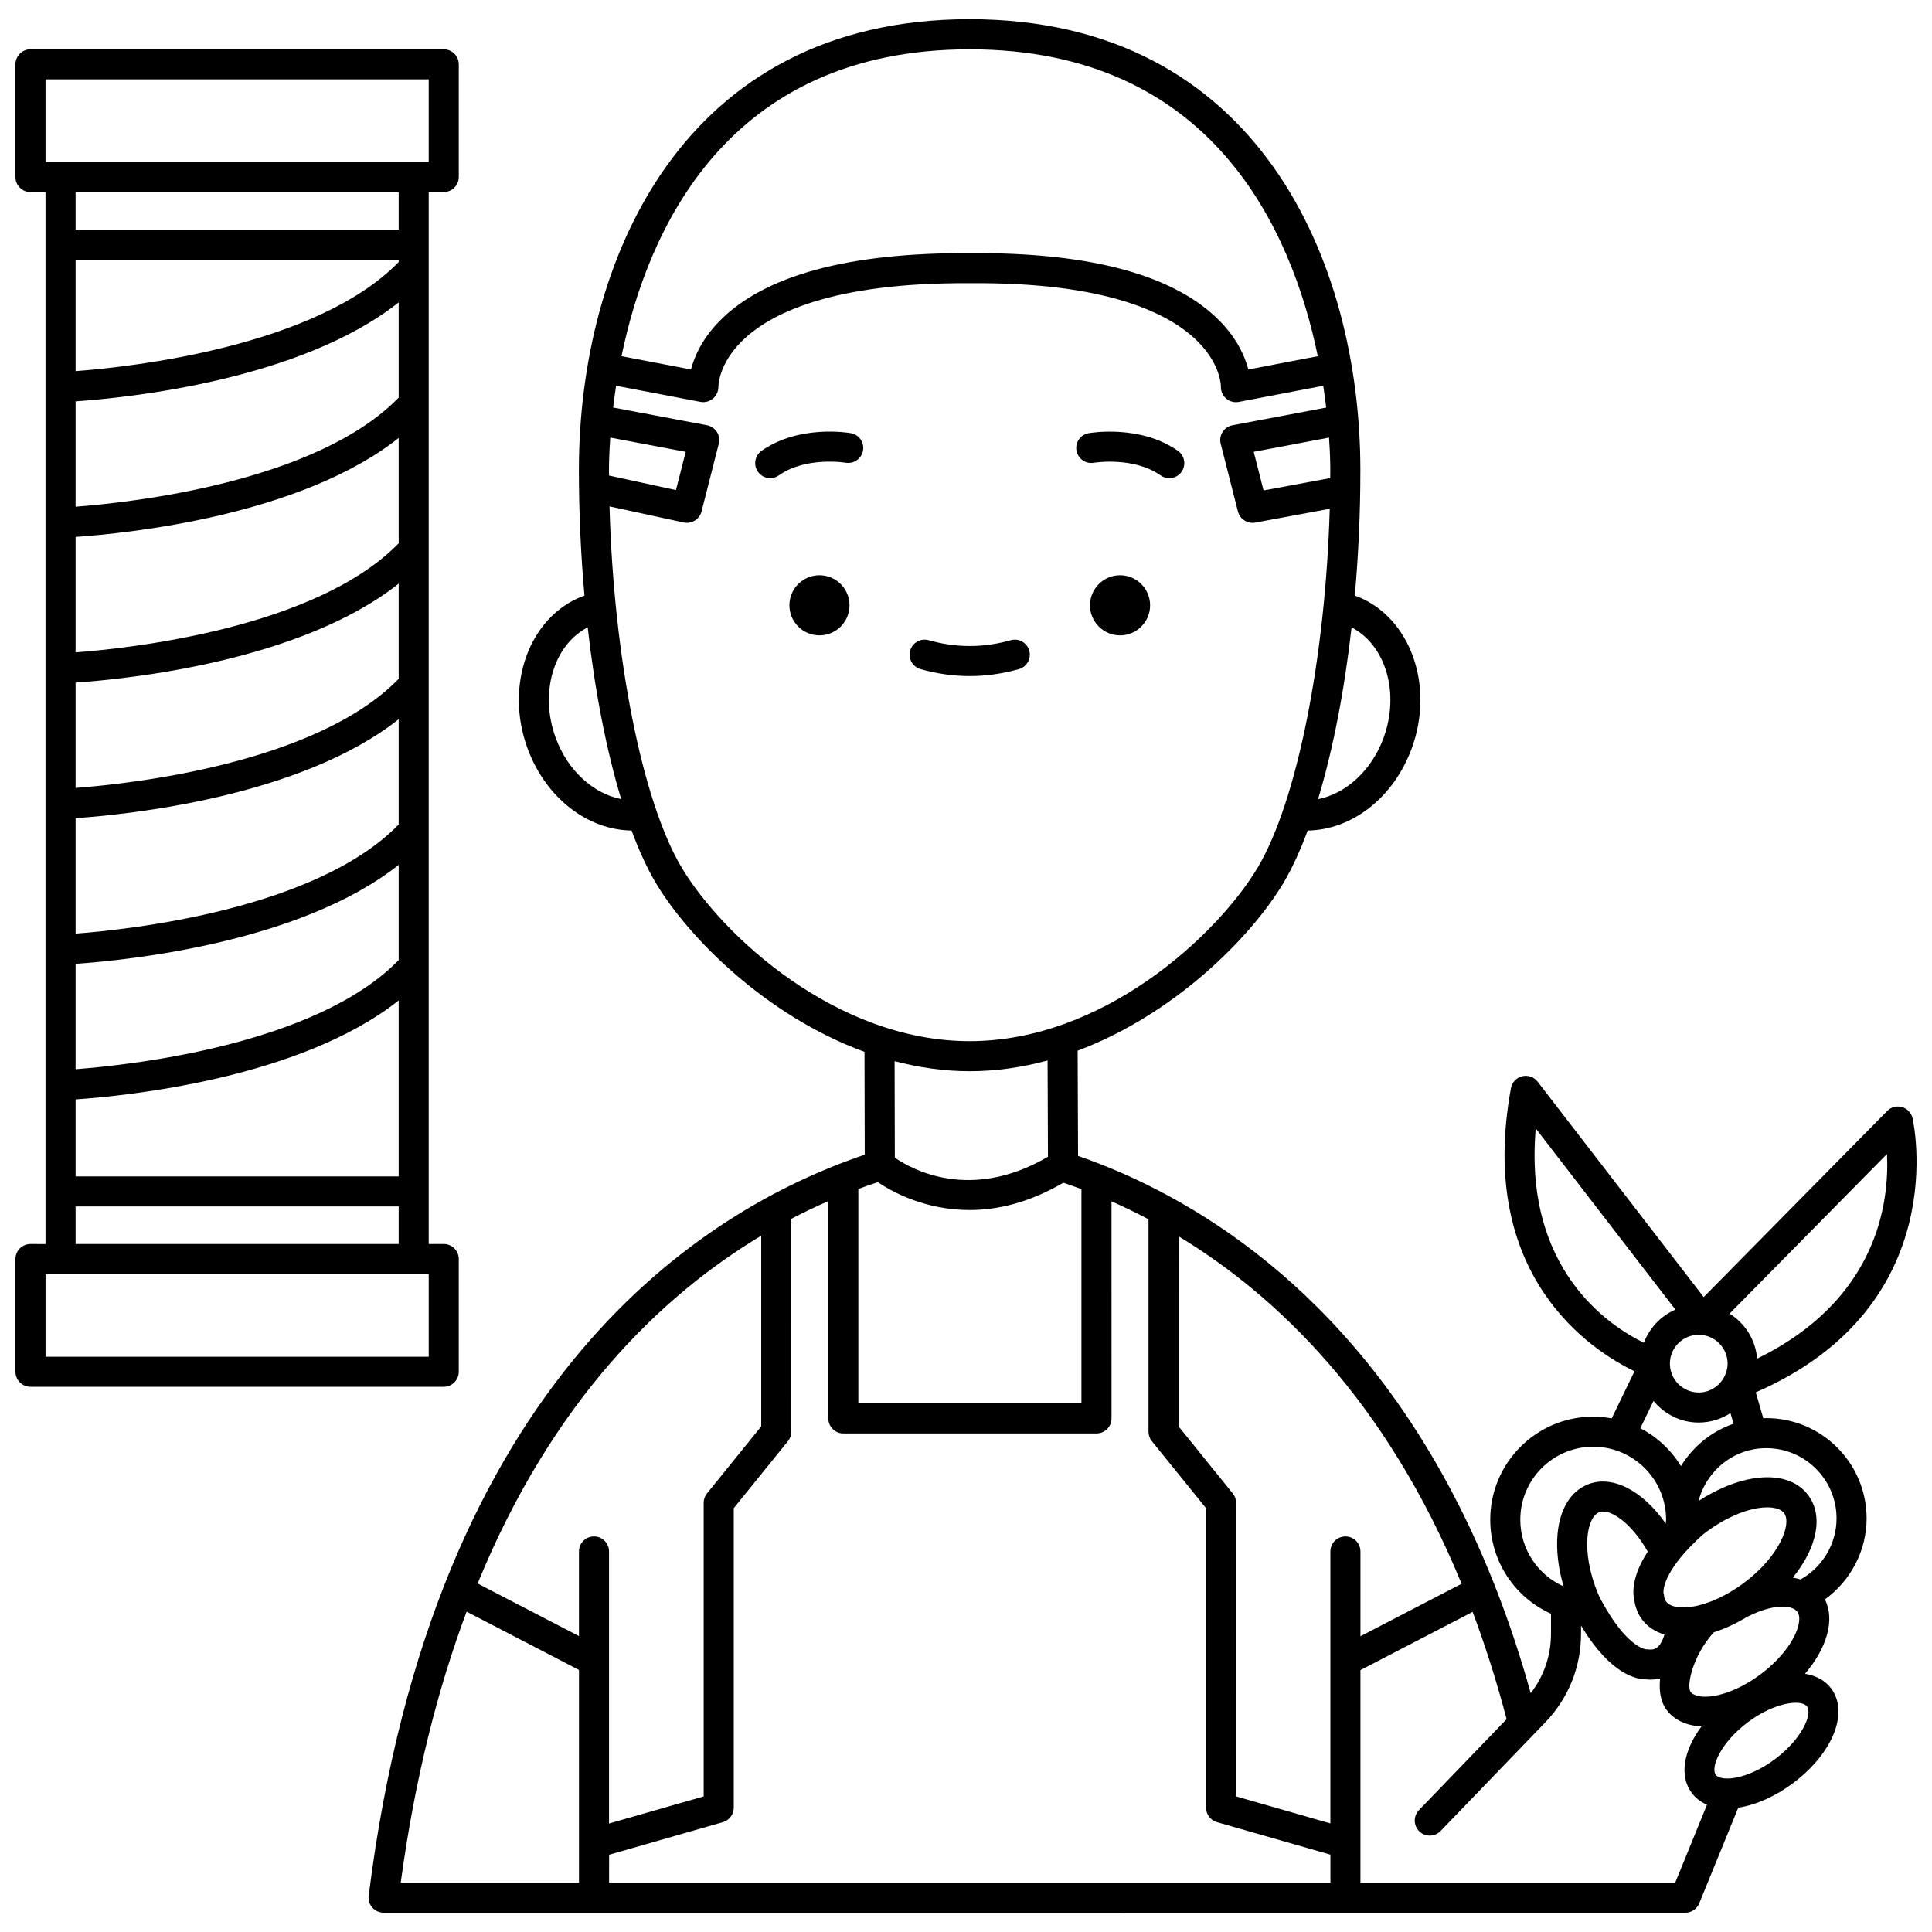
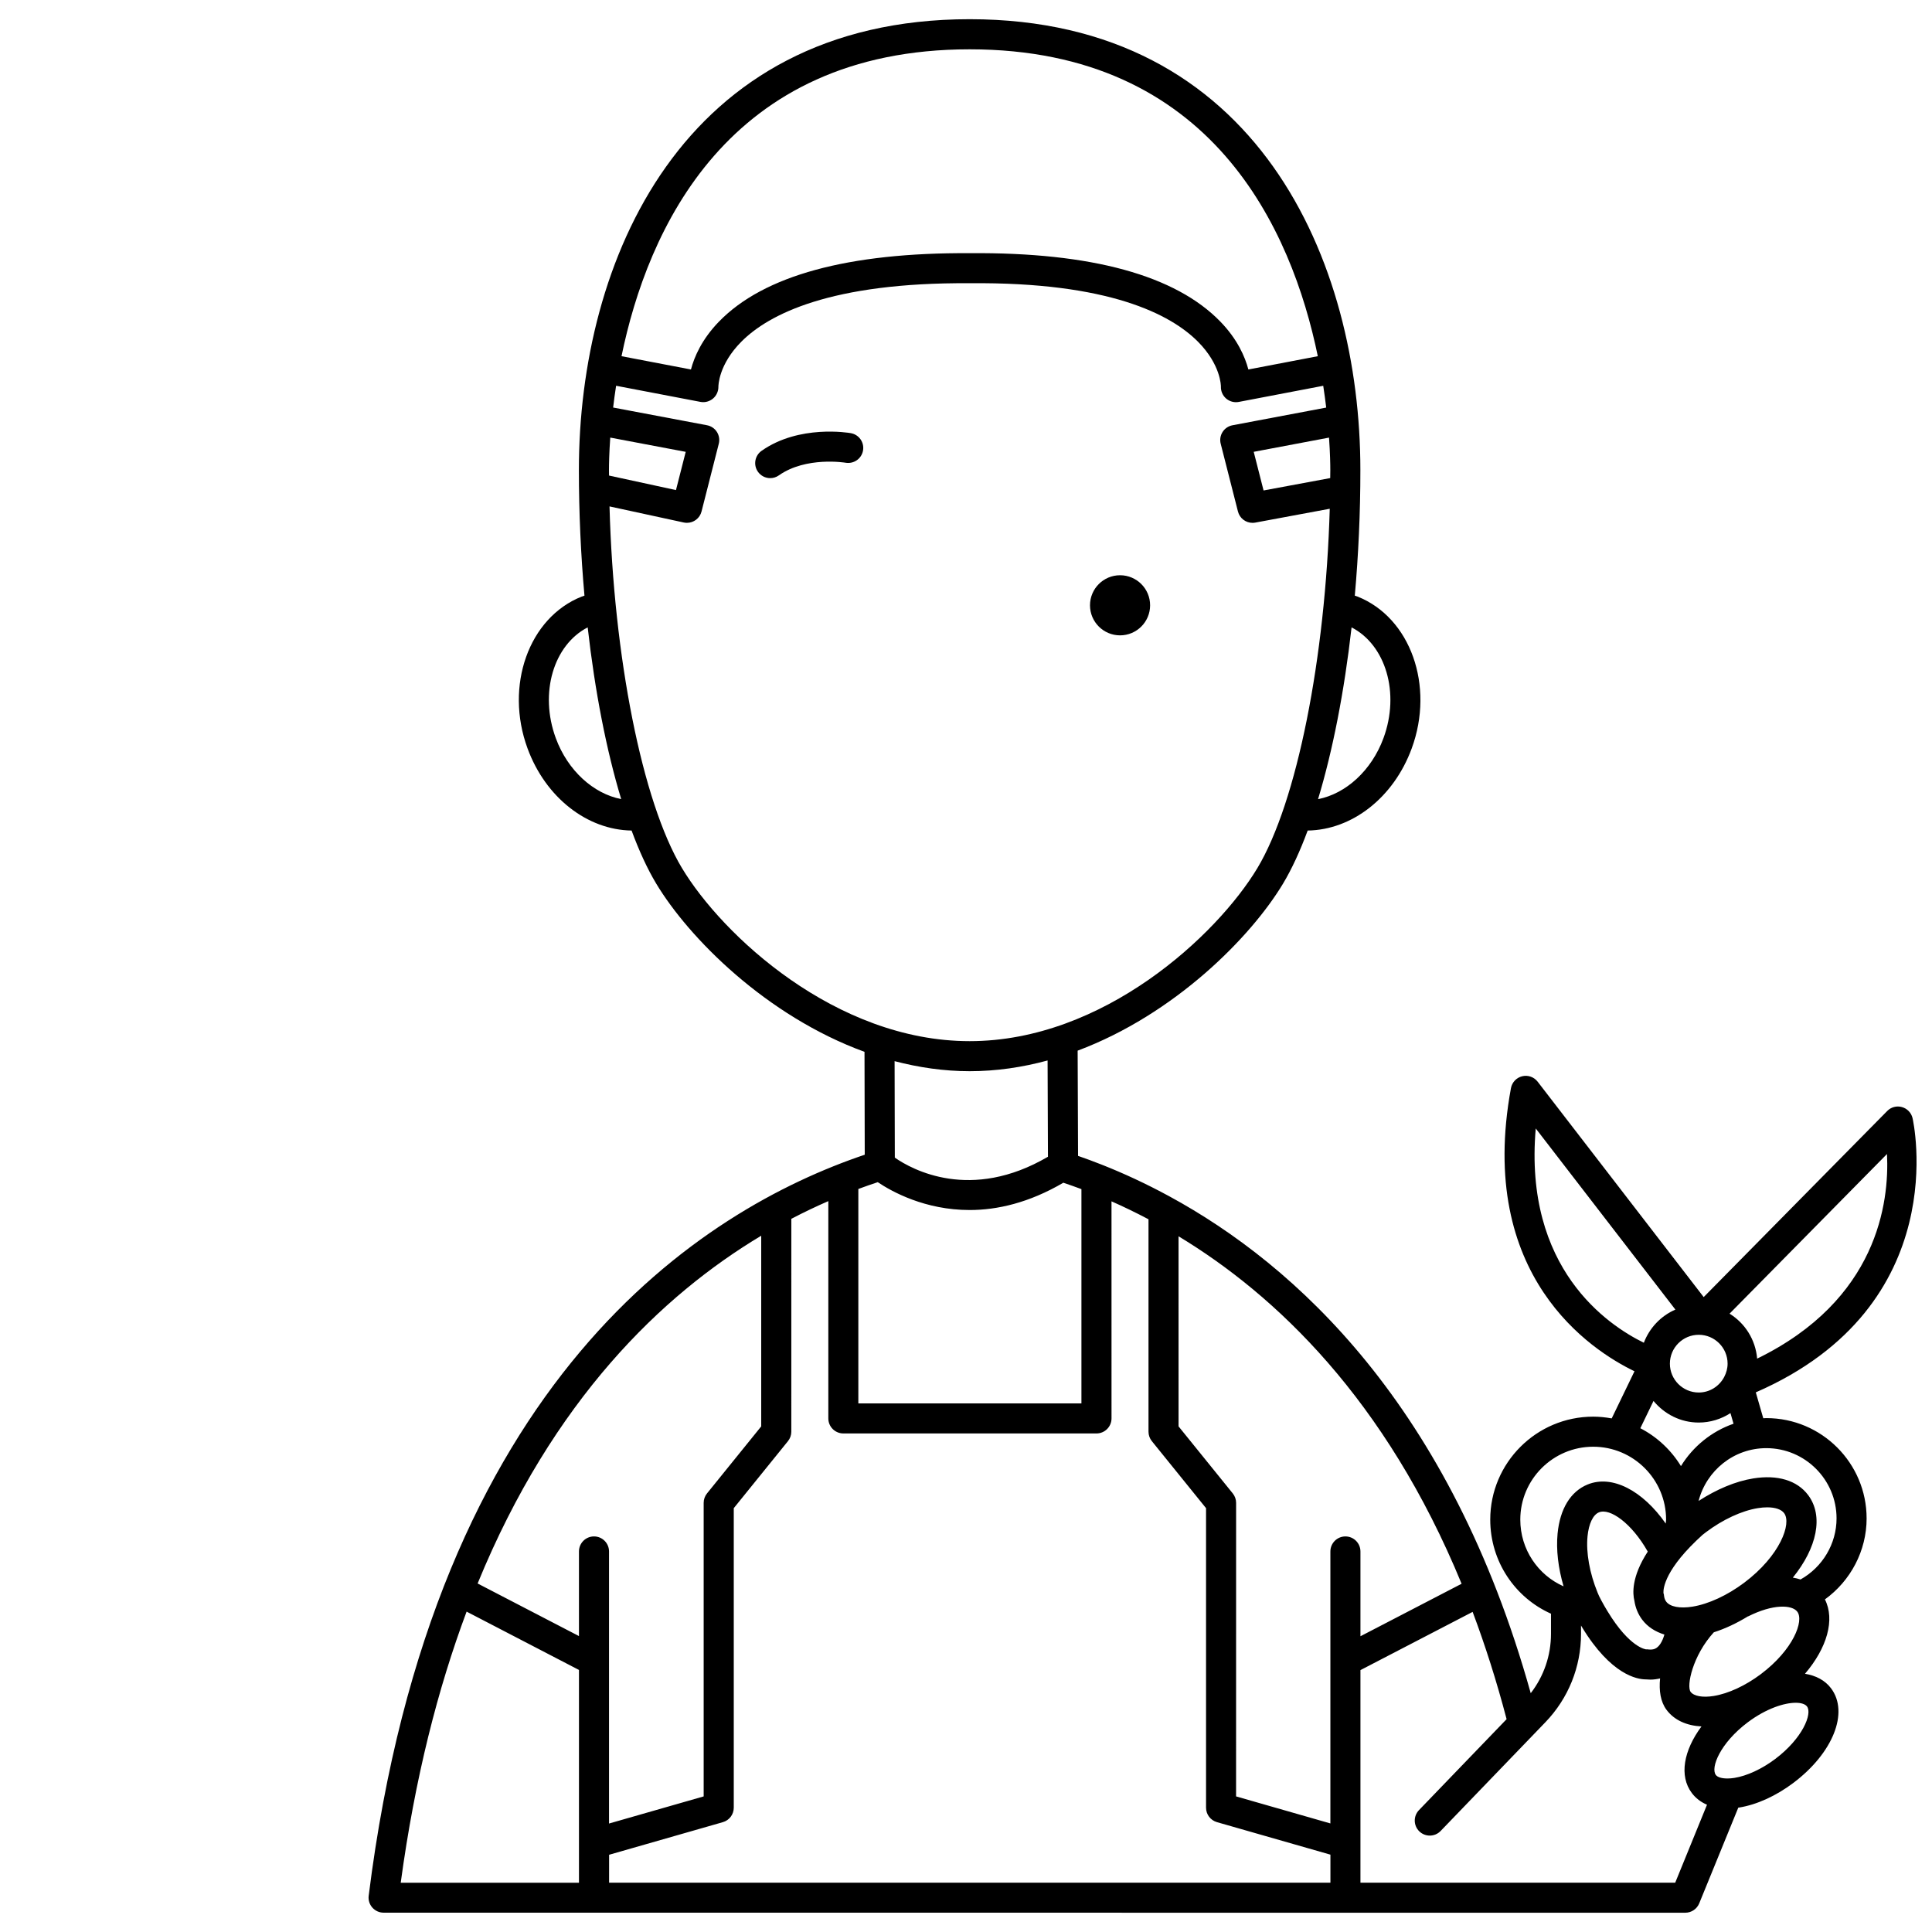
<svg xmlns="http://www.w3.org/2000/svg" width="800px" height="800px" version="1.1" viewBox="144 144 512 512">
  <defs>
    <clipPath id="b">
-       <path d="m148.09 157h117.91v355h-117.91z" />
-     </clipPath>
+       </clipPath>
    <clipPath id="a">
      <path d="m241 149h410.9v502h-410.9z" />
    </clipPath>
  </defs>
  <g clip-path="url(#b)">
-     <path d="m265.58 507.53v-29.871c0-2.199-1.785-3.984-3.984-3.984h-3.984v-278.78h3.984c2.199 0 3.984-1.785 3.984-3.984v-29.863c0-2.199-1.785-3.984-3.984-3.984h-109.52c-2.199 0-3.984 1.785-3.984 3.984v29.871c0 2.199 1.785 3.984 3.984 3.984h3.984v278.78l-3.984-0.004c-2.199 0-3.984 1.785-3.984 3.984v29.867c0 2.199 1.785 3.984 3.984 3.984h109.52c2.199 0 3.981-1.785 3.981-3.984zm-101.55-294.71h85.625v0.625c-21.891 22.488-71.098 27.816-85.625 28.91zm0 37.543c13.645-0.938 59.566-5.566 85.625-26.227v25.238c-21.891 22.484-71.098 27.812-85.625 28.91zm0 35.926c13.645-0.938 59.566-5.566 85.625-26.223v27.91c-21.891 22.488-71.098 27.816-85.625 28.91zm0 38.605c13.645-0.938 59.566-5.566 85.625-26.227v25.238c-21.891 22.488-71.098 27.812-85.625 28.906zm0 35.926c13.645-0.938 59.566-5.566 85.625-26.223v27.91c-21.891 22.488-71.098 27.816-85.625 28.914zm0 38.605c13.645-0.938 59.566-5.566 85.625-26.227v25.238c-21.891 22.484-71.098 27.812-85.625 28.91zm0 35.926c13.641-0.938 59.566-5.566 85.625-26.227v46.633h-85.625zm-7.965-270.32h101.55v21.902l-101.55 0.004zm93.59 29.871v9.953h-85.625v-9.957zm-85.625 268.82h85.625v9.957h-85.625zm93.59 39.828h-101.55v-21.902h101.55z" />
-   </g>
+     </g>
  <path d="m448.79 304.41c0 4.398-3.566 7.965-7.965 7.965-4.398 0-7.965-3.566-7.965-7.965 0-4.398 3.566-7.965 7.965-7.965 4.398 0 7.965 3.566 7.965 7.965" />
-   <path d="m433.88 266.64c0.109-0.02 10.508-1.719 17.699 3.348 0.695 0.492 1.496 0.73 2.289 0.73 1.25 0 2.484-0.586 3.258-1.688 1.266-1.797 0.836-4.281-0.965-5.547-9.938-7-23.098-4.781-23.656-4.684-2.164 0.383-3.606 2.438-3.231 4.602 0.383 2.16 2.434 3.621 4.606 3.238z" />
-   <path d="m369.13 304.41c0 4.398-3.566 7.965-7.965 7.965-4.398 0-7.965-3.566-7.965-7.965 0-4.398 3.566-7.965 7.965-7.965 4.398 0 7.965 3.566 7.965 7.965" />
  <path d="m369.48 258.79c-0.559-0.098-13.719-2.32-23.656 4.684-1.801 1.266-2.231 3.75-0.965 5.547 0.777 1.102 2.008 1.688 3.258 1.688 0.793 0 1.594-0.234 2.289-0.73 7.195-5.07 17.59-3.371 17.699-3.348 2.172 0.355 4.223-1.07 4.606-3.234 0.383-2.16-1.062-4.223-3.231-4.606z" />
-   <path d="m414.02 321.32c2.117-0.598 3.344-2.801 2.742-4.914-0.598-2.117-2.805-3.336-4.914-2.742-7.223 2.047-14.492 2.047-21.727 0-2.109-0.594-4.316 0.629-4.914 2.742-0.602 2.113 0.629 4.316 2.742 4.914 4.32 1.227 8.707 1.844 13.031 1.844 4.34 0 8.723-0.621 13.039-1.844z" />
  <g clip-path="url(#a)">
    <path d="m638.67 546.38c0-14.652-11.918-26.566-26.566-26.566-0.277 0-0.547 0.031-0.82 0.039l-1.98-6.863c52.844-23.035 41.652-72.199 41.535-72.703-0.34-1.406-1.414-2.516-2.809-2.902-1.398-0.398-2.887 0.008-3.898 1.039l-48.637 49.316-44.004-57.082c-0.961-1.246-2.57-1.812-4.09-1.441-1.531 0.371-2.695 1.605-2.984 3.148-9.18 49.824 21.262 69.5 32.738 75.035l-6.039 12.492c-1.594-0.289-3.227-0.465-4.902-0.465-15.047 0-27.285 12.238-27.285 27.285 0 11.102 6.578 20.684 16.098 24.934v5.332c0 5.754-1.895 11.242-5.367 15.738-21.281-76.219-62.336-113.5-95.734-131.66-0.016-0.008-0.027-0.016-0.043-0.023-6.211-3.379-12.164-6.106-17.664-8.289-0.078-0.035-0.16-0.062-0.242-0.094-2.164-0.852-4.266-1.637-6.281-2.328l-0.109-27.887c25.676-9.625 45.898-30.043 54.449-44.293 2.324-3.879 4.504-8.613 6.512-14.039 11.734-0.168 22.77-8.695 27.57-21.758 6.109-16.605-0.328-34.664-14.344-40.242-0.234-0.09-0.492-0.164-0.738-0.25 0.965-10.793 1.477-22.008 1.477-33.285 0-55.113-27.117-119.48-103.55-119.48-76.43 0-103.55 64.363-103.55 119.48 0 11.281 0.516 22.492 1.477 33.285-0.242 0.086-0.504 0.156-0.742 0.25-14.016 5.578-20.449 23.637-14.34 40.242 4.805 13.066 15.84 21.59 27.57 21.758 2.008 5.43 4.188 10.164 6.512 14.039 8.637 14.395 29.168 35.102 55.215 44.605l0.062 27.266c-42.996 14.52-114.32 59.227-131.46 196.39-0.145 1.137 0.211 2.273 0.969 3.129 0.754 0.855 1.844 1.348 2.988 1.348h55.738c0.004 0 0.012 0.004 0.016 0.004 0.004 0 0.012-0.004 0.016-0.004l199.12 0.012h0.004 0.004 90.062c1.617 0 3.074-0.98 3.688-2.477l10.359-25.379c0.082-0.012 0.156-0.008 0.238-0.02 4.648-0.75 9.738-3.059 14.32-6.504 10.52-7.902 14.832-18.684 10.027-25.082-1.621-2.16-4.055-3.391-6.914-3.863 5.859-6.863 7.996-14.344 5.281-19.707 6.816-4.934 11.051-12.879 11.051-21.488zm-7.965 0c0 6.758-3.719 12.93-9.547 16.199-0.652-0.211-1.328-0.375-2.039-0.492 6.383-7.856 8.223-16.324 4.055-21.879-2.918-3.887-8.102-5.457-14.582-4.402-4.664 0.75-9.688 2.879-14.449 5.961 2.066-8.02 9.301-13.992 17.953-13.992 10.262 0 18.609 8.348 18.609 18.605zm-20.078 41.293c-4.062 3.051-8.613 5.156-12.496 5.781-2.902 0.473-5.242 0.047-6.098-1.094-1.148-1.531 0.512-9.613 6.148-15.785 3.019-0.961 6.098-2.414 9.094-4.254l0.016 0.031c6.566-3.312 11.609-3.106 13.016-1.23 1.816 2.418-1.051 10.07-9.68 16.551zm-45.922-36.496c0.324-3.356 1.453-5.746 3.039-6.391 2.879-1.188 8.633 2.816 12.93 10.406-4.402 6.754-3.992 11.246-3.551 12.98 0.281 1.898 0.98 3.606 2.078 5.066 1.434 1.906 3.469 3.188 5.883 3.938-0.547 1.906-1.41 3.305-2.535 3.777-0.465 0.191-1.051 0.246-1.746 0.168-0.289-0.035-0.281-0.051-0.57-0.023-0.043-0.004-4.312-0.379-10.191-10.043-0.562-0.895-1.125-1.906-1.699-2.961-0.18-0.359-0.359-0.719-0.566-1.102l-0.41-0.949c-2.106-5.148-3.074-10.562-2.66-14.867zm41.52 12.262c-4.449 3.34-9.445 5.652-13.711 6.34-3.324 0.535-5.922 0.039-6.945-1.32-0.32-0.422-0.512-0.941-0.586-1.582-0.035-0.316-0.02-0.336-0.133-0.633-0.008-0.043-0.734-4.258 7.113-12.379 1.008-1.043 2.144-2.137 3.238-3.125l0.945-0.73c4.449-3.34 9.449-5.652 13.715-6.34 0.883-0.145 1.711-0.211 2.477-0.211 2.113 0 3.715 0.535 4.469 1.535 2.055 2.734-1.047 11.285-10.582 18.445zm-12.043-65.707c4.219 0 7.648 3.43 7.648 7.648 0 1.27-0.344 2.453-0.891 3.512-0.008 0.016-0.02 0.031-0.027 0.051-1.285 2.418-3.805 4.086-6.727 4.086-4.219 0-7.648-3.43-7.648-7.648s3.43-7.648 7.644-7.648zm15.48 6.316c-0.434-5.043-3.223-9.387-7.312-11.914l41.723-42.309c0.637 12.832-2.504 38.652-34.41 54.223zm-58.676-60.996 37.008 48.004c-3.848 1.668-6.859 4.852-8.359 8.785-9.551-4.668-31.867-19.652-28.648-56.789zm31.211 72.211c2.867 3.469 7.144 5.727 11.984 5.727 3.102 0 5.981-0.938 8.41-2.5l0.812 2.812c-5.84 2.031-10.746 6.039-13.934 11.227-2.606-4.25-6.32-7.738-10.766-10.035zm-35.305 31.453c0-10.652 8.668-19.32 19.32-19.32 10.652 0 19.32 8.668 19.32 19.32 0 0.352-0.078 0.691-0.098 1.043-6.106-8.75-14.215-13.016-20.715-10.348-4.496 1.836-7.316 6.457-7.945 13.008-0.41 4.269 0.16 9.109 1.59 13.977-6.773-2.988-11.473-9.777-11.473-17.68zm-15.555 16.996-26.805 13.91v-22.469c0-2.199-1.785-3.984-3.984-3.984s-3.984 1.785-3.984 3.984v72.074l-24.992-7.164 0.008-77.793c0-0.91-0.316-1.797-0.887-2.504l-14.363-17.762-0.004-50.375c25.684 15.523 54.883 43.141 75.012 92.082zm-225.93 71.824 30.16-8.645c1.707-0.488 2.887-2.051 2.887-3.828v-79.383l14.363-17.762c0.574-0.707 0.887-1.594 0.887-2.504l0.004-56.414c3.348-1.754 6.621-3.301 9.805-4.691v57.586c0 2.199 1.785 3.984 3.984 3.984h67.082c2.199 0 3.984-1.785 3.984-3.984l-0.004-57.527c3.152 1.391 6.441 2.981 9.805 4.754v56.293c0 0.91 0.316 1.797 0.887 2.504l14.363 17.762v79.379c0 1.777 1.176 3.336 2.887 3.828l30.074 8.617v7.43l-191.16-0.004 0.004-7.394zm205.23-295.93c-3.18 8.641-10.008 14.754-17.34 16.176 3.894-12.871 6.953-28.508 8.883-45.52 9.027 4.656 12.867 17.363 8.457 29.344zm-14.094-71.027c0 0.703-0.02 1.414-0.023 2.117l-17.664 3.281-2.609-10.238 19.957-3.766c0.289 4.09 0.34 7.117 0.34 8.605zm-95.582-111.51c64.352 0 85.402 48.016 92.27 81.328l-18.402 3.519c-0.879-3.332-2.875-7.988-7.391-12.652-11.871-12.258-34.133-18.438-66.445-18.168-32.156-0.195-54.621 5.906-66.492 18.168-4.519 4.664-6.516 9.32-7.394 12.652l-18.402-3.519c6.856-33.312 27.91-81.328 92.258-81.328zm-95.578 111.51c0-1.488 0.051-4.519 0.34-8.613l19.996 3.777-2.582 10.133-17.738-3.848c0-0.484-0.016-0.969-0.016-1.449zm-14.098 71.027c-4.41-11.988-0.57-24.691 8.457-29.348 1.922 17.008 4.981 32.641 8.879 45.512-7.332-1.43-14.156-7.519-17.336-16.164zm33.441 34.449c-10.543-17.57-18.129-56.035-19.199-95.852l19.68 4.266c0.281 0.059 0.57 0.086 0.848 0.086 1.785 0 3.398-1.203 3.856-3l4.574-17.965c0.27-1.066 0.086-2.195-0.5-3.121-0.59-0.93-1.539-1.57-2.621-1.773l-24.879-4.695c0.219-1.836 0.469-3.742 0.785-5.769l22.379 4.277c1.184 0.219 2.383-0.121 3.301-0.883 0.914-0.766 1.441-1.93 1.43-3.125 0-0.234 0.016-5.867 6.121-11.988 7.16-7.18 23.543-15.707 60.492-15.457 36.934-0.344 53.277 8.277 60.438 15.457 6.102 6.121 6.121 11.75 6.121 11.934-0.043 1.211 0.465 2.383 1.387 3.172 0.73 0.625 1.652 0.965 2.598 0.965 0.25 0 0.496-0.023 0.75-0.07l22.379-4.277c0.316 2.031 0.566 3.941 0.789 5.777l-24.84 4.688c-1.078 0.203-2.027 0.844-2.621 1.773s-0.773 2.059-0.5 3.121l4.574 17.965c0.457 1.793 2.07 3 3.856 3 0.242 0 0.484-0.02 0.734-0.066l19.734-3.668c-1.137 39.598-8.695 77.754-19.18 95.234-10.652 17.73-40.754 45.855-76.25 45.855s-65.594-28.125-76.234-45.859zm76.234 53.824c7.125 0 14.039-1.043 20.66-2.844l0.098 25.516c-20.445 11.977-36.012 3.414-40.582 0.234l-0.059-25.566c6.391 1.668 13.039 2.66 19.883 2.66zm-24.348 29.41c3.781 2.531 12.543 7.379 24.352 7.379 7.273 0 15.707-1.887 24.828-7.234 1.551 0.52 3.144 1.078 4.797 1.695v56.793l-59.121-0.004v-56.828c1.758-0.652 3.473-1.25 5.144-1.801zm-30.883 14.191v50.527l-14.363 17.762c-0.574 0.707-0.887 1.594-0.887 2.504v77.793l-25.082 7.188v-72.102c0-2.199-1.785-3.984-3.984-3.984s-3.984 1.785-3.984 3.984v22.426l-26.855-13.938c19.98-48.781 48.965-76.473 75.156-92.16zm-78.074 99.617 29.777 15.457v56.387h-47.238c3.773-27.793 9.859-51.516 17.461-71.844zm320.29 71.84h-83.414v-56.34l29.73-15.43c3.312 8.816 6.336 18.27 9.004 28.43l-23.227 24.109c-1.523 1.586-1.477 4.106 0.105 5.633 0.773 0.746 1.77 1.113 2.766 1.113 1.043 0 2.086-0.41 2.867-1.219l27.762-28.816c6.094-6.328 9.449-14.652 9.449-23.434v-2.203c0.086 0.148 0.18 0.312 0.266 0.449 7.688 12.637 14.609 13.824 16.898 13.828 0.418 0.039 0.832 0.059 1.242 0.059 0.883 0 1.723-0.129 2.551-0.316-0.328 3.238 0.109 6.195 1.715 8.34 2.039 2.711 5.266 4.168 9.25 4.387-4.723 6.356-5.973 13.09-2.57 17.629 1.039 1.387 2.41 2.422 4.035 3.117zm26.492-32.781c-3.519 2.644-7.461 4.469-10.805 5.008-0.637 0.105-1.23 0.148-1.789 0.152h-0.012c-1.496 0.012-2.656-0.316-3.121-0.938-1.449-1.93 1.176-8.473 8.438-13.93 4.902-3.684 9.699-5.195 12.734-5.195 1.461 0 2.519 0.352 2.992 0.98 1.453 1.922-1.172 8.465-8.438 13.922z" />
  </g>
</svg>